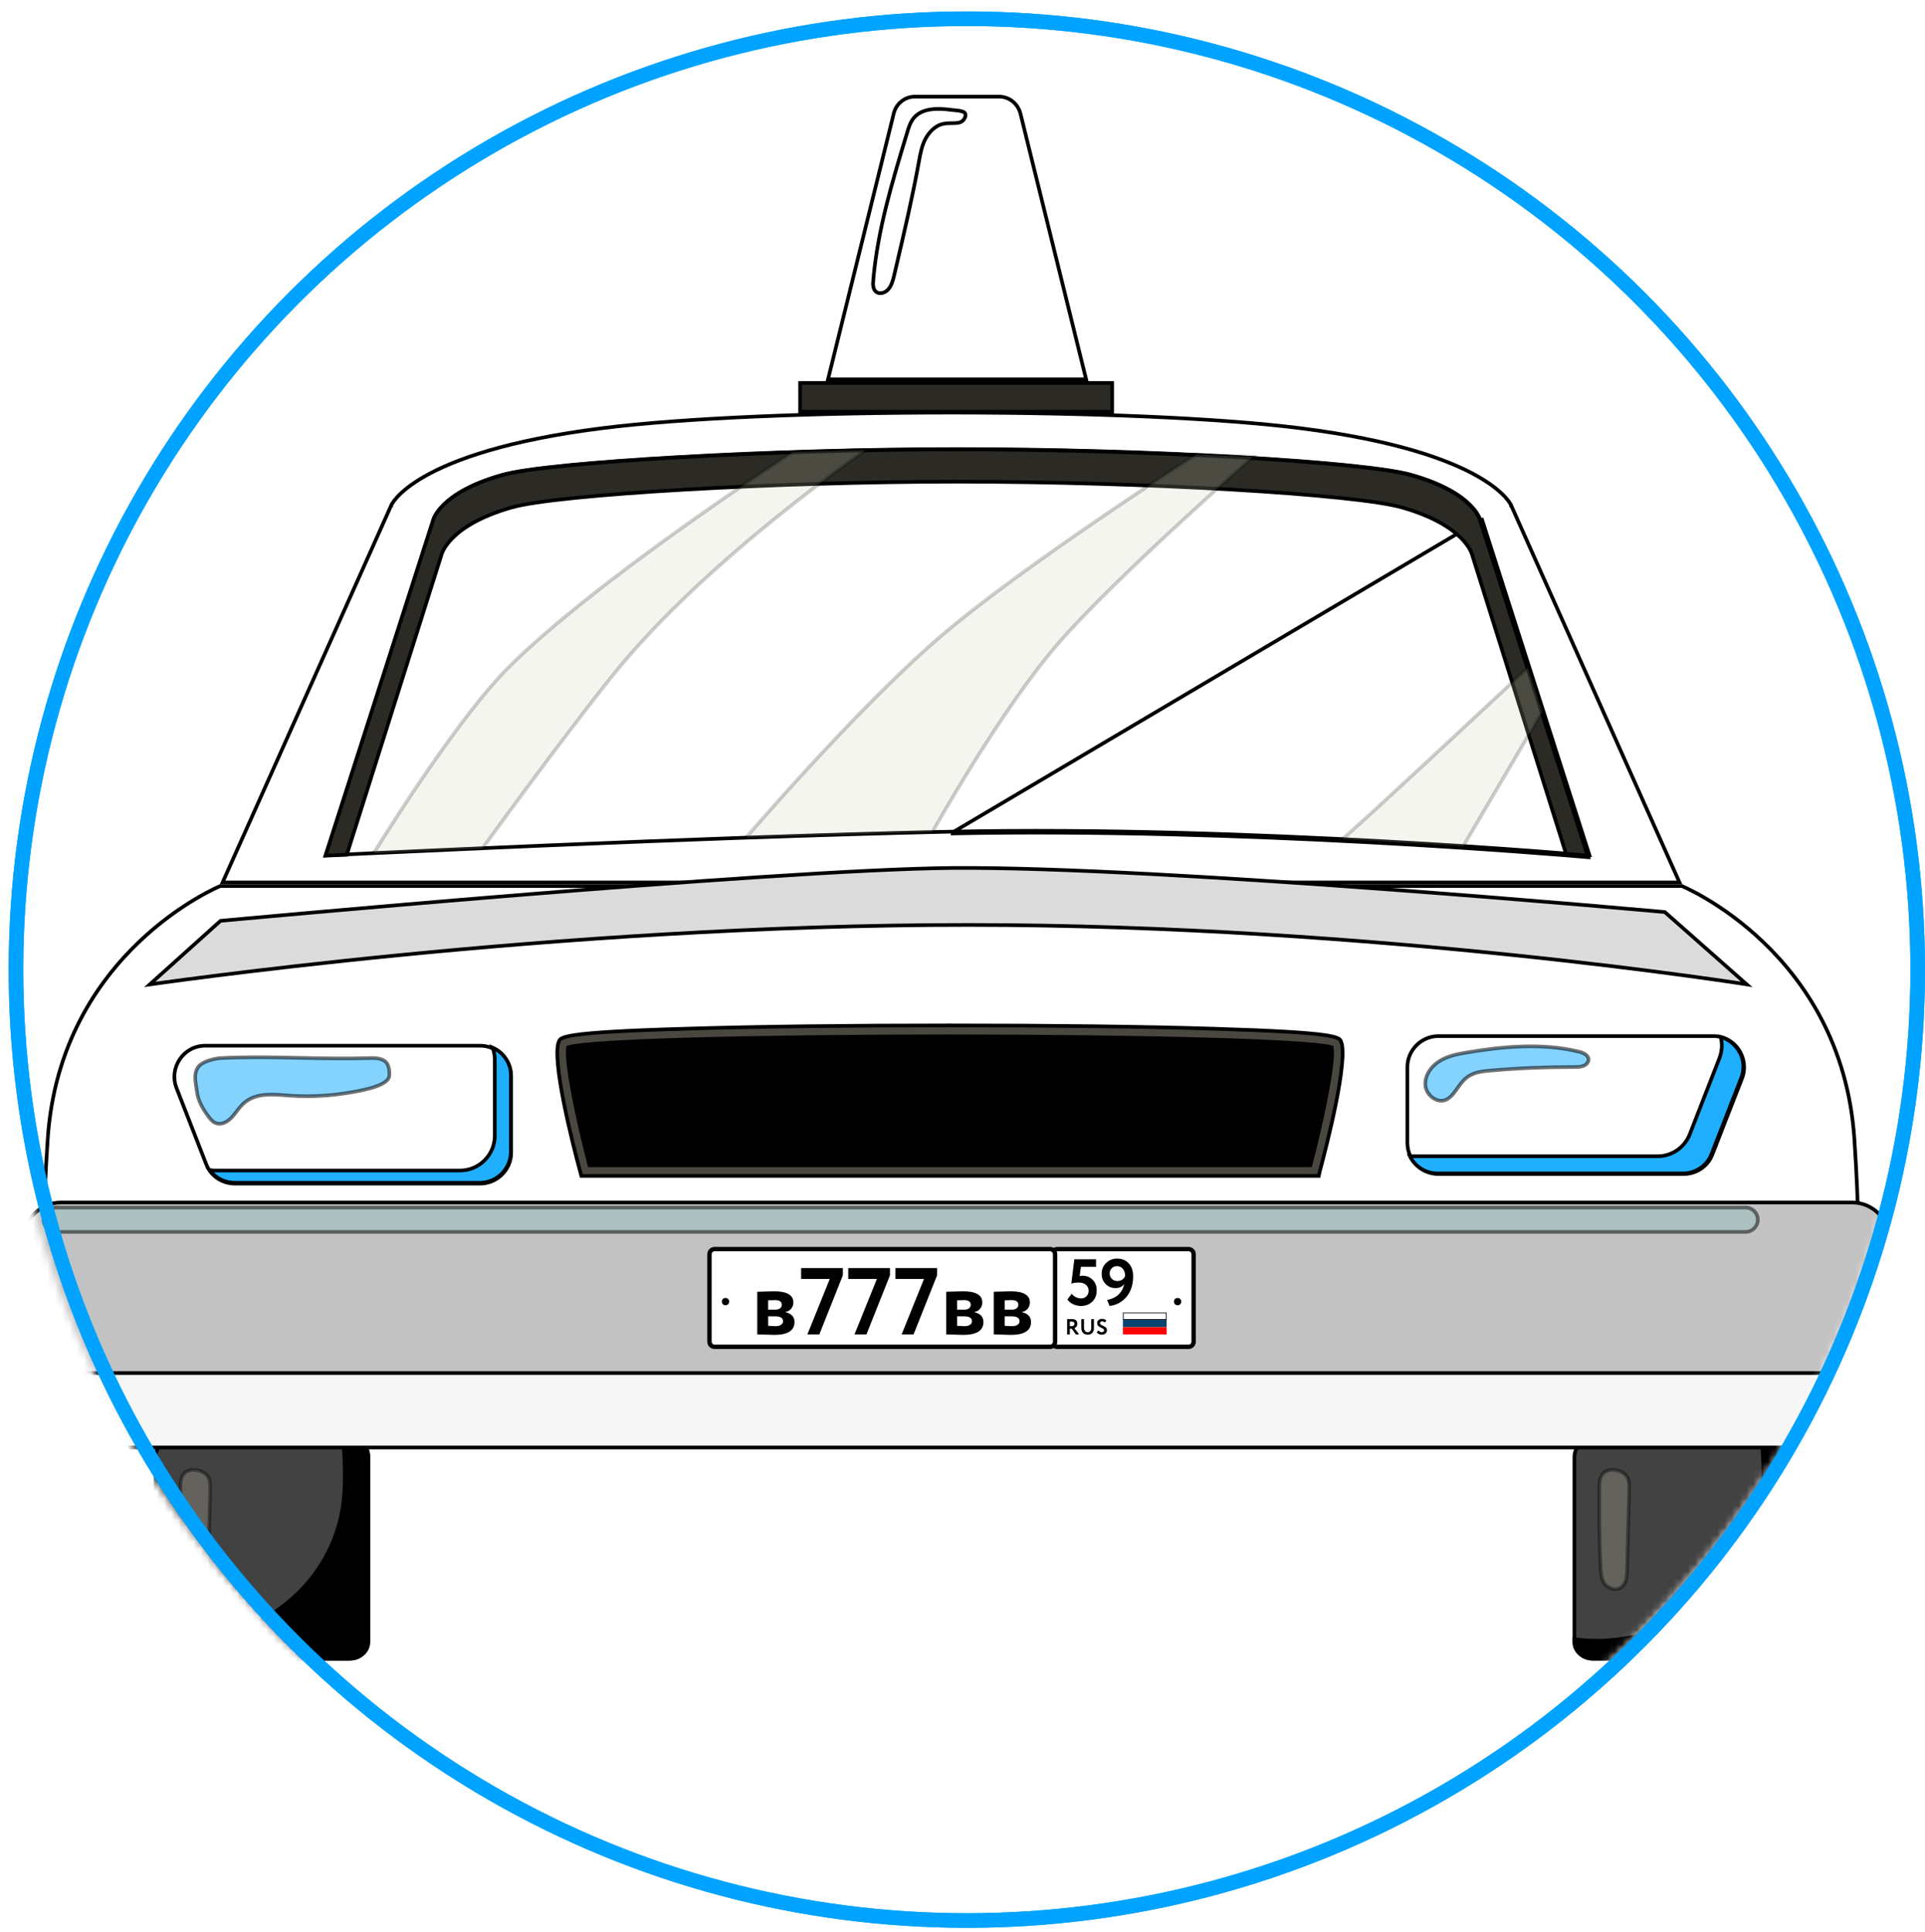
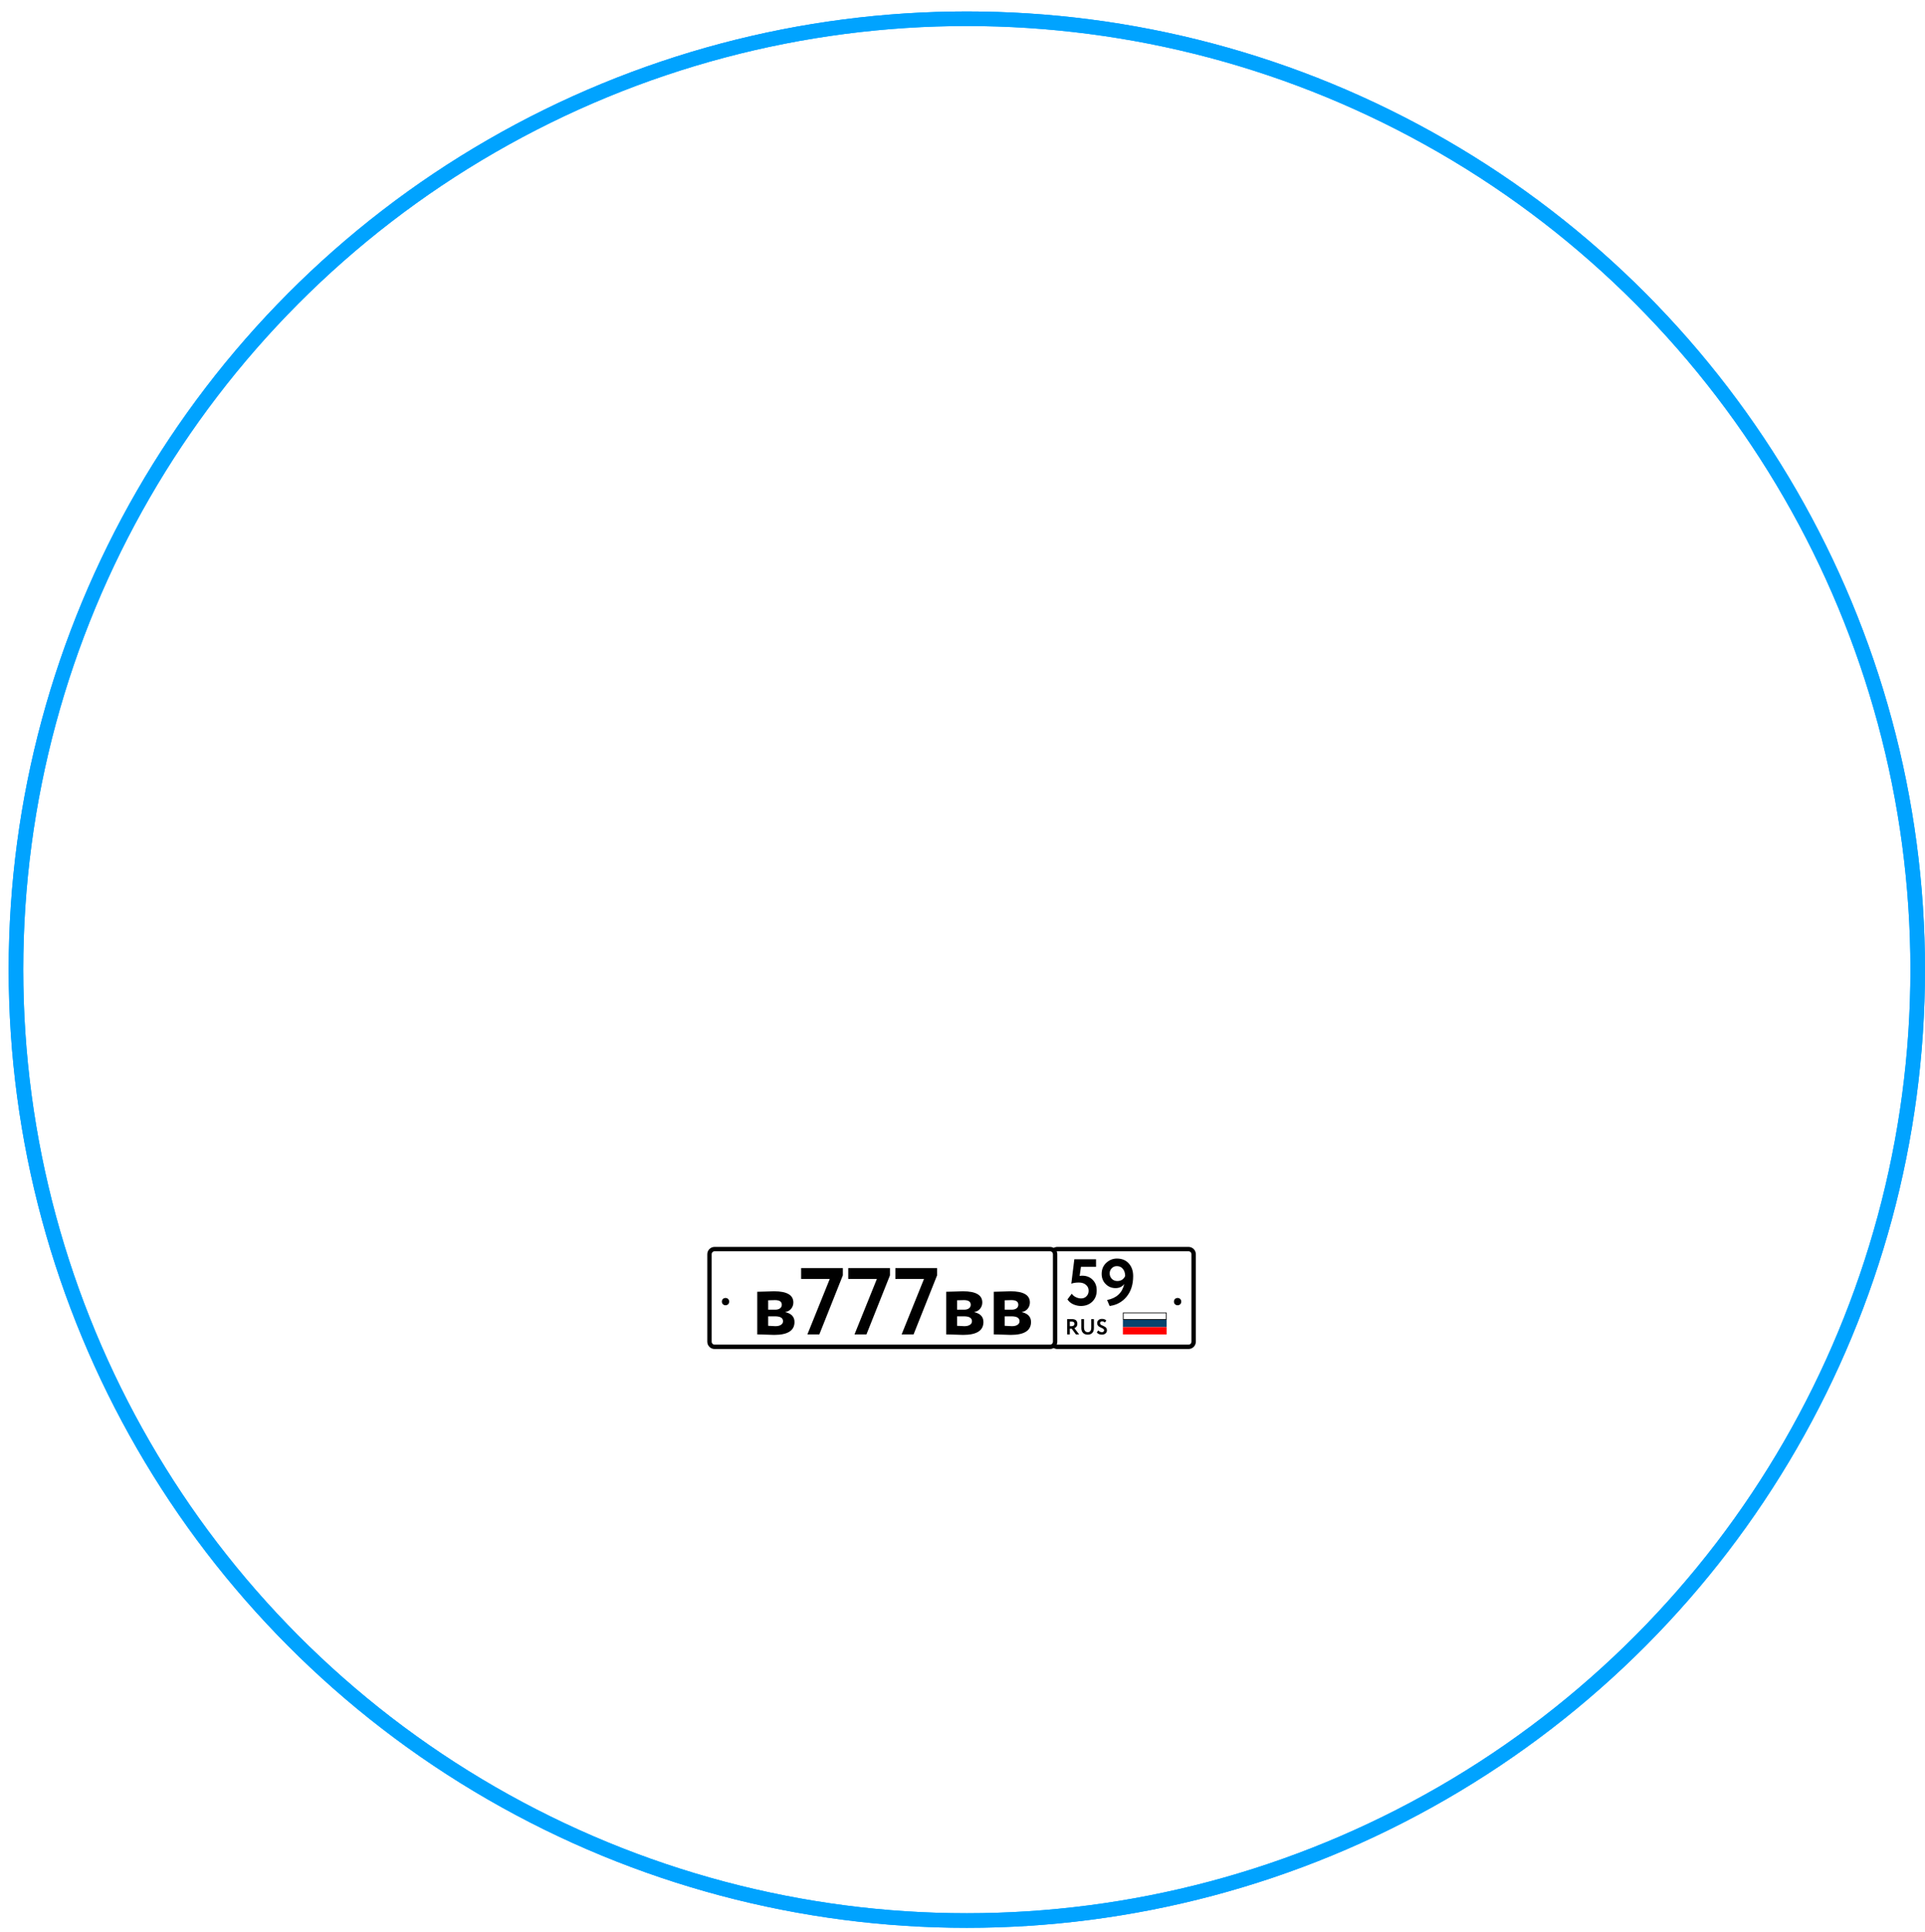
<svg xmlns="http://www.w3.org/2000/svg" width="264" height="265" viewBox="0 0 264 265" fill="none">
  <g filter="url(#filter0_b)">
    <circle cx="132.595" cy="132.973" r="131.405" fill="white" />
    <circle cx="132.595" cy="132.973" r="130.405" stroke="#00A3FF" stroke-width="2" />
  </g>
  <mask id="mask0" maskUnits="userSpaceOnUse" x="0" y="0" width="263" height="263">
-     <circle cx="131.405" cy="131.405" r="130.405" fill="white" stroke="#00A3FF" stroke-width="2" />
-   </mask>
+     </mask>
  <g mask="url(#mask0)">
    <path d="M218.341 197.388H242.679C244.011 197.388 245.1 198.444 245.1 199.809V225.05C245.1 226.379 244.008 227.471 242.679 227.471H218.341C217.012 227.471 215.92 226.379 215.92 225.05V199.809C215.92 198.48 217.012 197.388 218.341 197.388Z" fill="#424242" stroke="black" stroke-width="0.5" />
-     <path d="M232.513 220.893L232.513 220.893C237.46 217.506 240.582 212.406 241.496 207.074C241.998 204.165 241.852 201.227 241.708 198.319C241.692 198.008 241.677 197.698 241.662 197.388H242.416C243.943 197.388 245.095 198.408 245.063 199.576L245.063 199.576V199.583V225.276C245.063 226.454 243.936 227.471 242.416 227.471H218.566C217.082 227.471 215.92 226.453 215.92 225.276V224.811C221.732 225.594 227.911 224.036 232.513 220.893Z" fill="black" stroke="black" stroke-width="0.5" />
    <path opacity="0.4" d="M219.344 203.723L219.344 203.723V203.72C219.344 203.248 219.408 202.771 219.618 202.388C219.821 202.019 220.169 201.716 220.792 201.597C221.213 201.53 221.695 201.589 222.124 201.749C222.556 201.911 222.908 202.165 223.095 202.462L223.095 202.462L223.097 202.464C223.437 202.99 223.435 203.602 223.433 204.283C223.433 204.332 223.433 204.382 223.433 204.431C223.377 206.274 223.33 208.117 223.283 209.958L223.283 209.959C223.236 211.8 223.189 213.641 223.132 215.482C223.127 215.56 223.122 215.636 223.117 215.711C223.089 216.164 223.064 216.568 222.889 216.976C222.689 217.442 222.298 217.824 221.759 217.919L221.759 217.919L221.755 217.92C221.092 218.046 220.356 217.631 219.98 217.088C219.644 216.547 219.569 215.857 219.531 215.18L219.531 215.179C219.306 211.389 219.306 207.559 219.344 203.723Z" fill="#969283" stroke="black" stroke-width="0.5" />
    <path d="M23.745 197.388H48.084C49.415 197.388 50.504 198.444 50.504 199.809V225.05C50.504 226.379 49.413 227.471 48.084 227.471H23.745C22.416 227.471 21.324 226.379 21.324 225.05V199.809C21.324 198.48 22.416 197.388 23.745 197.388Z" fill="#424242" stroke="black" stroke-width="0.5" />
    <path d="M37.955 220.893L37.955 220.893C42.902 217.506 46.024 212.406 46.938 207.074C47.44 204.165 47.294 201.227 47.15 198.318C47.134 198.007 47.119 197.697 47.104 197.388H47.858C49.343 197.388 50.505 198.406 50.505 199.583V225.276C50.505 226.454 49.378 227.471 47.858 227.471H24.008C22.524 227.471 21.362 226.453 21.362 225.276V224.811C27.174 225.594 33.353 224.036 37.955 220.893Z" fill="black" stroke="black" stroke-width="0.5" />
    <path d="M207.237 69.292L207.237 69.292L207.237 69.293L207.237 69.293L207.238 69.293L207.241 69.302L230.332 121.013H130.429H30.526L53.654 69.302L53.654 69.302L53.657 69.293L53.657 69.293L53.658 69.293L53.658 69.292L53.658 69.292L53.663 69.281C53.665 69.277 53.667 69.271 53.671 69.263C53.675 69.254 53.681 69.243 53.688 69.229C53.712 69.181 53.753 69.106 53.814 69.008C53.937 68.812 54.145 68.522 54.477 68.159C55.141 67.435 56.303 66.421 58.284 65.299C62.248 63.053 69.483 60.38 82.535 58.727L82.504 58.479L82.535 58.727C105.085 55.871 155.848 55.871 178.36 58.727L178.391 58.479L178.36 58.727C191.412 60.38 198.647 63.053 202.611 65.299C204.592 66.421 205.754 67.435 206.418 68.159C206.75 68.522 206.958 68.812 207.081 69.008C207.142 69.106 207.183 69.181 207.207 69.229C207.219 69.253 207.227 69.271 207.232 69.281L207.237 69.292Z" fill="white" stroke="black" stroke-width="0.5" />
    <path d="M30.175 121.52L30.19 121.513H130.429H230.667L230.682 121.52C230.723 121.537 230.784 121.564 230.864 121.599C231.024 121.671 231.26 121.779 231.561 121.926C232.164 122.221 233.028 122.672 234.072 123.294C236.16 124.537 238.963 126.465 241.82 129.198C247.532 134.662 253.457 143.343 254.317 156.227C255.614 175.701 254.512 186.308 253.097 192.037C252.389 194.9 251.605 196.537 251.009 197.452C250.711 197.908 250.46 198.184 250.29 198.343C250.205 198.422 250.14 198.473 250.099 198.501C250.097 198.503 250.095 198.504 250.094 198.505H130.429H10.764C10.762 198.504 10.76 198.503 10.758 198.501C10.717 198.473 10.652 198.422 10.567 198.343C10.397 198.184 10.146 197.908 9.848 197.452C9.252 196.537 8.468 194.9 7.761 192.037C6.345 186.308 5.243 175.701 6.54 156.227C7.4 143.343 13.325 134.662 19.037 129.198C21.894 126.465 24.697 124.537 26.785 123.294C27.829 122.672 28.693 122.221 29.296 121.926C29.597 121.779 29.833 121.671 29.993 121.599C30.073 121.564 30.134 121.537 30.175 121.52Z" fill="white" stroke="black" stroke-width="0.5" />
    <path d="M28.268 159.622L28.268 159.622L28.266 159.618L24.204 149.199C24.204 149.199 24.204 149.199 24.204 149.199C23.137 146.425 25.166 143.407 28.146 143.407H65.839C68.184 143.407 70.103 145.327 70.103 147.671V158.091C70.103 160.397 68.185 162.318 65.839 162.318H32.209C30.465 162.318 28.869 161.25 28.268 159.622Z" fill="white" stroke="black" stroke-width="0.5" />
    <path d="M70.066 147.516L70.066 147.516V147.52V157.94C70.066 160.285 68.146 162.205 65.802 162.205H32.172C30.804 162.205 29.545 161.552 28.752 160.459C28.986 160.499 29.224 160.523 29.463 160.523H63.093C65.714 160.523 67.857 158.379 67.857 155.759V145.339C67.857 144.753 67.749 144.189 67.55 143.663C69.048 144.312 70.097 145.803 70.066 147.516Z" fill="#20AFFF" stroke="black" stroke-width="0.5" />
    <path d="M234.848 158.302L234.848 158.302L234.846 158.306C234.245 159.934 232.649 161.001 230.905 161.001H197.275C194.932 161.001 193.048 159.121 193.011 156.773V146.355C193.011 144.01 194.93 142.091 197.275 142.091H234.968C237.948 142.091 239.977 145.108 238.911 147.882C238.91 147.882 238.91 147.882 238.91 147.883L234.848 158.302Z" fill="white" stroke="black" stroke-width="0.5" />
    <path d="M193.352 158.549C193.465 158.56 193.583 158.567 193.701 158.567H227.332C229.278 158.567 231.025 157.375 231.74 155.549L231.74 155.549L235.803 145.129L235.803 145.126C236.179 144.137 236.232 143.139 235.981 142.216C238.3 142.852 239.736 145.427 238.798 147.805L238.798 147.806L234.735 158.226L234.735 158.226L234.733 158.23C234.132 159.858 232.536 160.926 230.792 160.926H197.162C195.5 160.926 194.047 159.969 193.352 158.549Z" fill="#20AFFF" stroke="black" stroke-width="0.5" />
    <path d="M77.532 143.279C77.537 143.275 77.544 143.271 77.554 143.266C77.597 143.242 77.668 143.212 77.773 143.18C77.982 143.116 78.288 143.051 78.691 142.987C79.496 142.859 80.655 142.739 82.122 142.628C85.054 142.406 89.194 142.221 94.141 142.073C104.036 141.777 117.149 141.629 130.264 141.629C143.379 141.629 156.494 141.777 166.393 142.073C171.343 142.221 175.486 142.406 178.421 142.628C179.89 142.739 181.051 142.859 181.858 142.987C182.263 143.051 182.57 143.116 182.78 143.18C182.885 143.212 182.957 143.242 183.001 143.266C183.012 143.272 183.019 143.277 183.024 143.28C183.126 143.532 183.177 143.973 183.168 144.591C183.159 145.217 183.09 145.988 182.976 146.855C182.748 148.587 182.345 150.676 181.908 152.696C181.472 154.714 181.002 156.658 180.642 158.098C180.461 158.818 180.309 159.411 180.201 159.825C180.15 160.021 180.109 160.176 180.08 160.286H80.476C80.447 160.177 80.406 160.021 80.355 159.826C80.247 159.413 80.094 158.821 79.914 158.103C79.554 156.666 79.084 154.726 78.648 152.71C78.211 150.693 77.808 148.605 77.58 146.871C77.466 146.004 77.397 145.23 77.388 144.602C77.379 143.981 77.43 143.536 77.532 143.279ZM183.014 143.255L183.014 143.257L183.014 143.255Z" fill="black" stroke="black" stroke-width="0.5" />
    <path d="M79.586 160.735L79.585 160.733C79.097 158.949 78.092 155.08 77.346 151.341C76.973 149.471 76.666 147.638 76.519 146.116C76.446 145.356 76.414 144.678 76.432 144.114C76.451 143.546 76.522 143.117 76.64 142.841C76.683 142.739 76.713 142.672 76.764 142.607C76.811 142.545 76.887 142.475 77.03 142.399C77.329 142.242 77.892 142.077 79.012 141.918C81.244 141.6 85.575 141.318 94.135 141.074L94.135 141.074C103.724 140.773 116.549 140.623 130.278 140.623C144.007 140.623 156.869 140.773 166.421 141.074L166.421 141.074C174.981 141.337 179.312 141.619 181.544 141.932C182.666 142.089 183.228 142.251 183.527 142.406C183.671 142.48 183.746 142.549 183.793 142.609C183.843 142.673 183.873 142.74 183.917 142.841C184.034 143.117 184.105 143.545 184.124 144.113C184.143 144.675 184.11 145.352 184.037 146.111C183.891 147.63 183.583 149.459 183.21 151.327C182.464 155.062 181.459 158.93 180.971 160.734L180.969 160.74L180.968 160.747L180.859 161.264H79.725L79.586 160.735ZM80.795 159.621L80.844 159.808H81.037H179.52H179.713L179.761 159.621C180.609 156.381 181.4 152.915 181.947 150.021C182.22 148.574 182.433 147.268 182.561 146.204C182.688 145.148 182.735 144.305 182.664 143.799L182.641 143.634L182.48 143.592C181.67 143.377 179.686 143.181 176.776 143.005C173.854 142.829 169.971 142.671 165.34 142.54C156.079 142.276 143.822 142.116 130.278 142.116C116.734 142.116 104.478 142.267 95.216 142.525C90.586 142.655 86.702 142.811 83.78 142.99C82.319 143.079 81.096 143.173 80.14 143.273C79.189 143.372 78.486 143.478 78.073 143.592L77.915 143.636L77.893 143.799C77.822 144.305 77.869 145.148 77.995 146.204C78.123 147.268 78.336 148.574 78.609 150.021C79.156 152.915 79.947 156.381 80.795 159.621Z" fill="#494740" stroke="black" stroke-width="0.5" />
    <path d="M203.012 71.322L203.012 71.322L203.011 71.318C203.01 71.313 203.007 71.305 203.004 71.293C202.997 71.269 202.986 71.231 202.968 71.181C202.932 71.08 202.87 70.929 202.768 70.737C202.564 70.354 202.2 69.808 201.562 69.182C200.287 67.929 197.91 66.348 193.521 65.116L193.52 65.115C191.946 64.671 188.91 64.226 184.812 63.809C180.722 63.394 175.591 63.008 169.837 62.679C158.331 62.021 144.342 61.589 131.219 61.589C118.829 61.589 104.84 62.021 93.15 62.679C87.304 63.008 82.036 63.394 77.83 63.809C73.617 64.226 70.491 64.671 68.916 65.115L68.916 65.116C64.527 66.348 62.15 67.929 60.875 69.182C60.237 69.808 59.873 70.354 59.669 70.737C59.567 70.929 59.505 71.08 59.469 71.181C59.451 71.231 59.44 71.269 59.433 71.293C59.43 71.305 59.428 71.313 59.426 71.318L59.425 71.322L59.425 71.323L59.425 71.323L59.425 71.323C59.425 71.323 59.425 71.323 59.425 71.323L59.423 71.334L59.419 71.346L44.67 117.31L44.913 117.298C45.309 117.279 45.895 117.251 46.652 117.215C48.166 117.142 50.366 117.038 53.109 116.911C58.595 116.657 66.254 116.312 74.946 115.945C92.33 115.211 113.85 114.393 130.386 114.054M203.012 71.322L130.391 114.304M203.012 71.322L203.012 71.323L203.012 71.323L203.012 71.323L203.014 71.334L203.018 71.346L217.725 117.296M203.012 71.322C203.012 71.322 203.012 71.322 203.256 71.27L218.077 117.577L217.995 117.319L217.964 117.316C217.904 117.311 217.824 117.304 217.725 117.296M130.386 114.054L130.391 114.304M130.386 114.054C130.386 114.054 130.386 114.054 130.386 114.054L130.391 114.304M130.386 114.054C150.915 113.622 172.844 114.44 189.638 115.367C198.036 115.83 205.151 116.32 210.166 116.695C212.674 116.882 214.657 117.04 216.013 117.152C216.692 117.208 217.213 117.252 217.565 117.282C217.623 117.287 217.676 117.291 217.725 117.296M130.391 114.304C169.614 113.478 213.956 117.22 217.807 117.554L217.725 117.296" fill="white" stroke="black" stroke-width="0.5" />
    <path d="M44.633 117.345L59.381 71.384L59.385 71.372L59.387 71.361L59.388 71.36L59.388 71.36L59.388 71.36L59.388 71.36L59.389 71.356C59.389 71.354 59.389 71.352 59.39 71.35C59.391 71.345 59.393 71.339 59.395 71.331C59.402 71.307 59.413 71.269 59.431 71.219C59.467 71.118 59.529 70.966 59.631 70.775C59.835 70.392 60.199 69.846 60.837 69.219C62.112 67.967 64.489 66.386 68.878 65.153L68.879 65.153C70.453 64.709 73.579 64.263 77.793 63.847C81.998 63.431 87.267 63.046 93.112 62.717C104.802 62.059 118.791 61.627 131.181 61.627C144.304 61.627 158.293 62.059 169.8 62.717C175.553 63.046 180.684 63.431 184.775 63.847C188.872 64.263 191.908 64.708 193.483 65.153L193.483 65.153C197.873 66.386 200.249 67.967 201.525 69.219C202.162 69.846 202.527 70.392 202.73 70.775C202.832 70.966 202.894 71.118 202.93 71.219C202.948 71.269 202.96 71.307 202.966 71.331C202.97 71.343 202.972 71.351 202.973 71.356L202.974 71.359L202.974 71.36L202.974 71.36L202.974 71.36L202.974 71.361L202.977 71.372L202.98 71.384L217.724 117.332C217.585 117.32 217.409 117.304 217.196 117.286C216.633 117.237 215.815 117.166 214.767 117.079L201.918 76.171L201.917 76.167C201.915 76.157 201.911 76.143 201.906 76.126C201.897 76.091 201.883 76.043 201.862 75.981C201.819 75.858 201.75 75.685 201.64 75.471C201.419 75.043 201.035 74.455 200.377 73.793C199.062 72.468 196.66 70.85 192.303 69.6C190.717 69.142 187.708 68.693 183.705 68.278C179.694 67.861 174.667 67.475 169.034 67.146C157.768 66.487 144.07 66.054 131.218 66.054C119.082 66.054 105.384 66.487 93.939 67.146C88.217 67.475 83.056 67.861 78.934 68.277C74.82 68.693 71.72 69.141 70.134 69.6C65.776 70.85 63.375 72.468 62.06 73.793C61.402 74.455 61.018 75.043 60.797 75.471C60.687 75.685 60.617 75.858 60.575 75.981C60.554 76.043 60.54 76.091 60.53 76.126C60.526 76.143 60.522 76.157 60.52 76.167L60.519 76.17L47.56 117.22C46.533 117.256 45.728 117.291 45.17 117.318C44.953 117.328 44.773 117.338 44.633 117.345Z" fill="#2B2A25" stroke="black" stroke-width="0.5" />
    <path d="M228.202 125.067L228.318 125.078L239.541 134.991C239.165 134.933 238.668 134.857 238.055 134.766C236.533 134.54 234.297 134.216 231.438 133.828C225.722 133.052 217.518 132.017 207.57 130.983C187.675 128.913 160.797 126.843 132.874 126.843C104.443 126.825 76.155 128.894 54.976 130.968C44.386 132.005 35.573 133.044 29.407 133.823C26.325 134.212 23.903 134.537 22.253 134.764C21.53 134.864 20.956 134.945 20.538 135.004L30.245 126.281L30.381 126.269L31.02 126.21C31.581 126.158 32.407 126.083 33.468 125.986C35.588 125.794 38.645 125.518 42.391 125.186C49.881 124.523 60.126 123.637 71.14 122.744C93.172 120.957 118.272 119.143 130.581 119.03C145.108 118.917 169.559 120.43 190.387 121.973C200.798 122.744 210.302 123.522 217.202 124.107C220.652 124.4 223.452 124.645 225.389 124.816C226.357 124.901 227.11 124.969 227.621 125.015L228.202 125.067Z" fill="#DBDBDB" stroke="black" stroke-width="0.5" />
    <path d="M6.333 181.853H254.599C254.046 189.324 252.899 193.509 251.897 195.821C251.39 196.99 250.921 197.677 250.588 198.067C250.422 198.261 250.289 198.382 250.202 198.452C250.173 198.475 250.149 198.493 250.13 198.506H130.466H10.802C10.783 198.493 10.759 198.475 10.73 198.452C10.643 198.382 10.51 198.261 10.344 198.067C10.011 197.677 9.542 196.99 9.035 195.821C8.033 193.509 6.886 189.324 6.333 181.853Z" fill="#F6F6F6" stroke="black" stroke-width="0.5" />
    <path d="M254.022 188.296H8.342C5.546 188.296 3.25 186 3.25 183.204V170C3.25 167.204 5.546 164.909 8.342 164.909H254.022C256.818 164.909 259.114 167.204 259.114 170V183.204C259.114 186.001 256.855 188.296 254.022 188.296Z" fill="#C2C2C2" stroke="black" stroke-width="0.5" />
    <path opacity="0.5" d="M239.406 168.939H7.645C6.729 168.939 5.976 168.185 5.976 167.27C5.976 166.355 6.729 165.602 7.645 165.602H239.406C240.322 165.602 241.075 166.355 241.075 167.27C241.075 168.185 240.322 168.939 239.406 168.939Z" fill="#97C1BF" stroke="black" stroke-width="0.5" />
    <path opacity="0.55" d="M30.34 145.1L30.34 145.1C33.867 144.931 37.151 144.987 40.47 145.058C40.677 145.062 40.883 145.066 41.09 145.071C44.207 145.138 47.371 145.206 50.8 145.1L50.8 145.1C51.941 145.063 52.576 145.288 52.93 145.658C53.286 146.03 53.42 146.61 53.401 147.44L53.401 147.44V147.446C53.401 147.868 53.094 148.255 52.449 148.609C51.813 148.958 50.919 149.234 49.91 149.459C46.547 150.206 43.035 150.505 39.601 150.243L39.601 150.243C39.476 150.234 39.35 150.224 39.224 150.215C38.327 150.145 37.381 150.072 36.479 150.14C35.444 150.217 34.439 150.48 33.595 151.162C33.214 151.464 32.907 151.832 32.623 152.196C32.561 152.276 32.501 152.355 32.44 152.433C32.22 152.72 32.007 152.998 31.764 153.255C31.148 153.907 30.312 154.303 29.592 154.022L29.59 154.021C29.177 153.862 28.876 153.506 28.574 153.092L28.574 153.092L28.572 153.089C27.791 152.047 27.146 150.924 27.003 149.674L27.003 149.674L27.002 149.667C26.976 149.482 26.947 149.304 26.919 149.13C26.845 148.664 26.776 148.233 26.769 147.813C26.761 147.254 26.866 146.75 27.216 146.281C27.508 145.91 28.067 145.62 28.694 145.417C29.312 145.217 29.948 145.117 30.34 145.1Z" fill="#20AFFF" stroke="black" stroke-width="0.5" />
    <path opacity="0.55" d="M200.89 144.382L200.89 144.382C205.961 143.518 211.375 142.999 216.402 144.191L216.402 144.191L216.408 144.192C216.749 144.264 217.111 144.387 217.39 144.57C217.667 144.752 217.838 144.975 217.866 145.248C217.891 145.601 217.609 146.001 217.198 146.159L217.198 146.159L217.191 146.162C216.795 146.327 216.321 146.331 215.783 146.331C211.977 146.331 208.209 146.481 204.402 146.82C203.315 146.895 202.077 147.047 201.146 147.775C200.621 148.186 200.222 148.747 199.855 149.264C199.776 149.374 199.699 149.483 199.622 149.588C199.173 150.2 198.735 150.693 198.106 150.893C197.541 151.053 196.936 150.887 196.439 150.51C195.939 150.131 195.575 149.558 195.491 148.954C195.32 147.721 196.076 146.45 197.155 145.694L197.155 145.694L197.158 145.692C198.199 144.938 199.541 144.607 200.89 144.382Z" fill="#20AFFF" stroke="black" stroke-width="0.5" />
    <path opacity="0.4" d="M24.747 203.723L24.747 203.723V203.72C24.747 203.248 24.812 202.771 25.022 202.388C25.225 202.019 25.573 201.716 26.196 201.597C26.617 201.53 27.098 201.589 27.527 201.749C27.96 201.911 28.312 202.165 28.499 202.462L28.499 202.462L28.501 202.464C28.841 202.99 28.839 203.602 28.837 204.283C28.837 204.332 28.837 204.382 28.837 204.431C28.78 206.274 28.733 208.117 28.686 209.958L28.686 209.959C28.639 211.8 28.593 213.641 28.536 215.482C28.53 215.564 28.525 215.645 28.52 215.724C28.492 216.182 28.466 216.6 28.296 216.97L28.296 216.97L28.293 216.976C28.093 217.442 27.702 217.824 27.163 217.919L27.163 217.919L27.159 217.92C26.829 217.983 26.471 217.914 26.146 217.753C25.82 217.593 25.547 217.35 25.387 217.093C25.048 216.551 24.973 215.859 24.935 215.18L24.935 215.179C24.71 211.389 24.71 207.559 24.747 203.723Z" fill="#969283" stroke="black" stroke-width="0.5" />
    <path opacity="0.2" d="M108.705 62.014L108.725 62.001L118.685 61.725C118.595 61.788 118.497 61.856 118.392 61.93C117.756 62.377 116.832 63.033 115.684 63.87C113.388 65.545 110.192 67.946 106.591 70.85C99.392 76.656 90.564 84.485 84.077 92.556L84.077 92.556C80.387 97.149 75.889 103.124 72.315 107.949C70.528 110.362 68.971 112.488 67.861 114.011C67.306 114.772 66.863 115.383 66.558 115.803C66.406 116.013 66.288 116.176 66.209 116.286L66.159 116.355L51.252 117.006C51.318 116.899 51.398 116.77 51.489 116.623C51.803 116.118 52.26 115.387 52.831 114.487C53.974 112.686 55.576 110.206 57.413 107.486C61.09 102.04 65.696 95.654 69.44 91.835C75.48 85.72 85.31 78.254 93.642 72.311C97.806 69.341 101.592 66.754 104.337 64.909C105.709 63.987 106.821 63.25 107.59 62.744C107.974 62.491 108.273 62.296 108.475 62.164C108.576 62.098 108.654 62.047 108.705 62.014Z" fill="#CECDB6" stroke="black" stroke-width="0.5" />
    <path opacity="0.2" d="M144.948 88.448L144.947 88.448C140.966 93.091 136.679 99.537 133.39 104.814C131.745 107.455 130.349 109.806 129.363 111.497C128.871 112.342 128.481 113.023 128.214 113.492C128.08 113.727 127.978 113.909 127.908 114.032L127.872 114.096L102.323 114.865C102.41 114.764 102.512 114.645 102.629 114.511C103.066 114.006 103.705 113.272 104.507 112.36C106.112 110.537 108.373 108.001 110.995 105.154C116.241 99.456 122.929 92.515 128.711 87.521C134.492 82.528 143.341 76.225 150.751 71.166C154.455 68.637 157.797 66.421 160.213 64.837C161.421 64.045 162.397 63.411 163.072 62.975C163.409 62.757 163.671 62.589 163.848 62.475L164.05 62.345L164.052 62.344L171.813 62.654C171.705 62.75 171.578 62.861 171.436 62.987C170.891 63.469 170.104 64.166 169.135 65.033C167.197 66.765 164.53 69.171 161.613 71.867C155.783 77.255 148.946 83.809 144.948 88.448Z" fill="#CECDB6" stroke="black" stroke-width="0.5" />
    <path opacity="0.2" d="M184.112 115.072C184.305 114.907 184.547 114.695 184.832 114.443C185.576 113.783 186.618 112.841 187.856 111.709C190.333 109.446 193.599 106.426 196.853 103.404C200.107 100.383 203.349 97.361 205.778 95.093C206.993 93.96 208.004 93.015 208.711 92.354L209.532 91.586L209.534 91.584L211.486 97.647L200.673 116.04L184.112 115.072Z" fill="#CECDB6" stroke="black" stroke-width="0.5" />
    <path d="M109.725 52.523H152.523V56.461H109.725V52.523Z" fill="#2B2A25" stroke="black" stroke-width="0.5" />
-     <path d="M125.463 13.25H137.012C138.362 13.25 139.544 14.148 139.93 15.509L148.956 52.023H131.933H130.579H113.557L122.583 15.509C122.583 15.508 122.583 15.508 122.583 15.507C122.932 14.184 124.114 13.25 125.463 13.25Z" fill="white" stroke="black" stroke-width="0.5" />
    <path d="M124.385 18.263L124.385 18.263L124.387 18.259C124.613 17.466 124.864 16.691 125.387 16.099C125.955 15.462 126.748 15.141 127.63 15.01C128.512 14.879 129.463 14.941 130.319 15.053C130.43 15.068 130.577 15.081 130.735 15.095C130.777 15.098 130.82 15.102 130.863 15.106C131.074 15.124 131.303 15.147 131.521 15.183C131.741 15.22 131.939 15.267 132.092 15.332C132.251 15.398 132.323 15.466 132.349 15.519L132.349 15.519L132.352 15.524C132.45 15.708 132.432 15.955 132.299 16.208C132.168 16.458 131.948 16.665 131.73 16.753C131.418 16.868 131.072 16.887 130.679 16.892C130.625 16.892 130.57 16.893 130.514 16.893C130.175 16.895 129.805 16.898 129.442 16.967C128.282 17.174 127.403 18.116 126.896 19.091C126.399 20.047 126.203 21.146 126.021 22.168C126.016 22.194 126.011 22.22 126.007 22.247C125.15 26.977 124.042 31.709 122.94 36.419C122.834 36.869 122.729 37.319 122.624 37.768C122.433 38.532 122.256 39.217 121.782 39.725C121.555 39.968 121.238 40.138 120.922 40.19C120.609 40.242 120.317 40.175 120.104 39.976L120.103 39.975C119.912 39.8 119.807 39.557 119.761 39.269C119.715 38.978 119.731 38.657 119.767 38.345L119.768 38.345L119.768 38.338C120.362 31.547 122.353 24.973 124.33 18.445L124.385 18.263Z" fill="white" stroke="black" stroke-width="0.5" />
  </g>
  <g filter="url(#filter1_b)">
    <circle cx="132.595" cy="132.973" r="130.405" stroke="#00A3FF" stroke-width="2" />
  </g>
  <path d="M145 171.3H163C163.387 171.3 163.7 171.613 163.7 172V184C163.7 184.387 163.387 184.7 163 184.7H145C144.613 184.7 144.3 184.387 144.3 184V172C144.3 171.613 144.613 171.3 145 171.3Z" fill="white" stroke="black" stroke-width="0.6" />
  <path d="M146.921 176.048L147.335 172.7H150.314V173.735H148.244L148.064 174.986C148.184 174.962 148.304 174.95 148.424 174.95C149 174.95 149.471 175.133 149.837 175.499C150.215 175.865 150.404 176.351 150.404 176.957C150.404 177.611 150.197 178.133 149.783 178.523C149.375 178.907 148.859 179.099 148.235 179.099C147.893 179.099 147.542 179.021 147.182 178.865C146.846 178.709 146.582 178.487 146.39 178.199L146.984 177.416C147.11 177.608 147.293 177.764 147.533 177.884C147.779 178.004 148.022 178.064 148.262 178.064C148.562 178.064 148.808 177.965 149 177.767C149.198 177.569 149.297 177.314 149.297 177.002C149.297 176.672 149.174 176.405 148.928 176.201C148.688 175.991 148.364 175.886 147.956 175.886C147.518 175.886 147.173 175.94 146.921 176.048ZM155.405 175.004C155.405 176.168 155.099 177.116 154.487 177.848C153.887 178.562 153.116 178.979 152.174 179.099L151.832 178.28C153.134 178.022 153.917 177.29 154.181 176.084C153.905 176.462 153.506 176.651 152.984 176.651C152.456 176.651 152.006 176.465 151.634 176.093C151.268 175.727 151.085 175.262 151.085 174.698C151.085 174.074 151.298 173.567 151.724 173.177C152.144 172.793 152.627 172.601 153.173 172.601C153.863 172.601 154.406 172.823 154.802 173.267C155.204 173.705 155.405 174.284 155.405 175.004ZM154.307 174.995C154.307 174.599 154.205 174.275 154.001 174.023C153.797 173.765 153.521 173.636 153.173 173.636C152.885 173.636 152.648 173.735 152.462 173.933C152.276 174.125 152.183 174.356 152.183 174.626C152.183 174.92 152.279 175.169 152.471 175.373C152.669 175.577 152.924 175.679 153.236 175.679C153.734 175.679 154.091 175.451 154.307 174.995Z" fill="black" />
  <rect x="159.95" y="180.95" width="5.9" height="0.9" transform="rotate(-180 159.95 180.95)" fill="white" stroke="black" stroke-width="0.1" />
  <rect x="160" y="182" width="6" height="1" transform="rotate(-180 160 182)" fill="#07446F" />
  <rect x="160" y="183" width="6" height="1" transform="rotate(-180 160 183)" fill="#FF0000" />
  <path d="M146.717 182.214V183H146.348V180.9C146.452 180.9 146.565 180.899 146.687 180.897C146.809 180.895 146.909 180.894 146.987 180.894C147.495 180.894 147.749 181.11 147.749 181.542C147.749 181.702 147.708 181.834 147.626 181.938C147.544 182.038 147.45 182.106 147.344 182.142L148.001 183H147.554L146.975 182.214H146.717ZM146.969 181.239C146.959 181.239 146.943 181.24 146.921 181.242C146.899 181.242 146.868 181.243 146.828 181.245C146.788 181.245 146.751 181.245 146.717 181.245V181.869H146.957C147.075 181.869 147.171 181.84 147.245 181.782C147.321 181.724 147.359 181.645 147.359 181.545C147.359 181.341 147.229 181.239 146.969 181.239ZM149.655 180.9H150.021V182.13C150.021 182.432 149.942 182.658 149.784 182.808C149.624 182.958 149.425 183.033 149.187 183.033C148.917 183.033 148.7 182.954 148.536 182.796C148.374 182.638 148.293 182.409 148.293 182.109V180.9H148.662V182.031C148.662 182.239 148.706 182.401 148.794 182.517C148.884 182.631 149.015 182.688 149.187 182.688C149.499 182.688 149.655 182.477 149.655 182.055V180.9ZM151.419 182.442C151.419 182.378 151.395 182.322 151.347 182.274C151.301 182.224 151.243 182.184 151.173 182.154C151.103 182.122 151.026 182.086 150.942 182.046C150.86 182.004 150.784 181.961 150.714 181.917C150.644 181.871 150.585 181.808 150.537 181.728C150.491 181.646 150.468 181.552 150.468 181.446C150.468 181.284 150.527 181.147 150.645 181.035C150.767 180.923 150.926 180.867 151.122 180.867C151.388 180.867 151.588 180.942 151.722 181.092L151.524 181.368C151.418 181.264 151.294 181.212 151.152 181.212C151.062 181.212 150.99 181.233 150.936 181.275C150.884 181.317 150.858 181.373 150.858 181.443C150.858 181.479 150.865 181.513 150.879 181.545C150.893 181.575 150.908 181.6 150.924 181.62C150.942 181.64 150.97 181.662 151.008 181.686C151.048 181.71 151.079 181.728 151.101 181.74C151.125 181.75 151.164 181.767 151.218 181.791C151.272 181.815 151.31 181.832 151.332 181.842C151.42 181.882 151.497 181.924 151.563 181.968C151.637 182.012 151.696 182.075 151.74 182.157C151.786 182.239 151.809 182.333 151.809 182.439C151.809 182.615 151.742 182.758 151.608 182.868C151.474 182.978 151.307 183.033 151.107 183.033C150.967 183.033 150.828 183.004 150.69 182.946C150.558 182.886 150.468 182.805 150.42 182.703L150.63 182.451C150.686 182.525 150.758 182.583 150.846 182.625C150.936 182.667 151.025 182.688 151.113 182.688C151.205 182.688 151.279 182.666 151.335 182.622C151.391 182.578 151.419 182.518 151.419 182.442Z" fill="black" />
  <path d="M98 171.3H144C144.387 171.3 144.7 171.613 144.7 172V184C144.7 184.387 144.387 184.7 144 184.7H98C97.613 184.7 97.3 184.387 97.3 184V172C97.3 171.613 97.613 171.3 98 171.3Z" fill="white" stroke="black" stroke-width="0.6" />
  <path d="M103.851 183V177.15C103.929 177.15 104.258 177.141 104.839 177.124C105.428 177.098 105.866 177.085 106.152 177.085C107.92 177.085 108.804 177.596 108.804 178.619C108.804 178.948 108.7 179.239 108.492 179.49C108.284 179.733 108.024 179.876 107.712 179.919V179.945C108.544 180.144 108.96 180.595 108.96 181.297C108.96 182.476 108.033 183.065 106.178 183.065C105.909 183.065 105.498 183.052 104.943 183.026C104.804 183.026 104.644 183.022 104.462 183.013C104.289 183.013 104.154 183.009 104.059 183C103.972 183 103.903 183 103.851 183ZM106.282 180.517H105.346V181.817C105.866 181.852 106.195 181.869 106.334 181.869C106.663 181.869 106.919 181.808 107.101 181.687C107.292 181.566 107.387 181.401 107.387 181.193C107.387 180.742 107.019 180.517 106.282 180.517ZM106.282 178.294C105.935 178.294 105.623 178.303 105.346 178.32V179.607H106.321C106.59 179.607 106.806 179.546 106.971 179.425C107.136 179.304 107.218 179.139 107.218 178.931C107.218 178.506 106.906 178.294 106.282 178.294ZM113.795 175.395H109.869V173.9H115.589V174.901L112.365 183H110.727L113.795 175.395ZM120.257 175.395H116.331V173.9H122.051V174.901L118.827 183H117.189L120.257 175.395ZM126.719 175.395H122.793V173.9H128.513V174.901L125.289 183H123.651L126.719 175.395ZM129.762 183V177.15C129.84 177.15 130.17 177.141 130.75 177.124C131.34 177.098 131.777 177.085 132.063 177.085C133.831 177.085 134.715 177.596 134.715 178.619C134.715 178.948 134.611 179.239 134.403 179.49C134.195 179.733 133.935 179.876 133.623 179.919V179.945C134.455 180.144 134.871 180.595 134.871 181.297C134.871 182.476 133.944 183.065 132.089 183.065C131.821 183.065 131.409 183.052 130.854 183.026C130.716 183.026 130.555 183.022 130.373 183.013C130.2 183.013 130.066 183.009 129.97 183C129.884 183 129.814 183 129.762 183ZM132.193 180.517H131.257V181.817C131.777 181.852 132.107 181.869 132.245 181.869C132.575 181.869 132.83 181.808 133.012 181.687C133.203 181.566 133.298 181.401 133.298 181.193C133.298 180.742 132.93 180.517 132.193 180.517ZM132.193 178.294C131.847 178.294 131.535 178.303 131.257 178.32V179.607H132.232C132.501 179.607 132.718 179.546 132.882 179.425C133.047 179.304 133.129 179.139 133.129 178.931C133.129 178.506 132.817 178.294 132.193 178.294ZM136.288 183V177.15C136.366 177.15 136.695 177.141 137.276 177.124C137.865 177.098 138.303 177.085 138.589 177.085C140.357 177.085 141.241 177.596 141.241 178.619C141.241 178.948 141.137 179.239 140.929 179.49C140.721 179.733 140.461 179.876 140.149 179.919V179.945C140.981 180.144 141.397 180.595 141.397 181.297C141.397 182.476 140.469 183.065 138.615 183.065C138.346 183.065 137.934 183.052 137.38 183.026C137.241 183.026 137.081 183.022 136.899 183.013C136.725 183.013 136.591 183.009 136.496 183C136.409 183 136.34 183 136.288 183ZM138.719 180.517H137.783V181.817C138.303 181.852 138.632 181.869 138.771 181.869C139.1 181.869 139.356 181.808 139.538 181.687C139.728 181.566 139.824 181.401 139.824 181.193C139.824 180.742 139.455 180.517 138.719 180.517ZM138.719 178.294C138.372 178.294 138.06 178.303 137.783 178.32V179.607H138.758C139.026 179.607 139.243 179.546 139.408 179.425C139.572 179.304 139.655 179.139 139.655 178.931C139.655 178.506 139.343 178.294 138.719 178.294Z" fill="black" />
  <circle cx="99.5" cy="178.5" r="0.5" fill="black" />
  <circle cx="161.5" cy="178.5" r="0.5" fill="black" />
  <defs>
    <filter id="filter0_b" x="-8.811" y="-8.433" width="282.811" height="282.811" filterUnits="userSpaceOnUse" color-interpolation-filters="sRGB">
      <feFlood flood-opacity="0" result="BackgroundImageFix" />
      <feGaussianBlur in="BackgroundImage" stdDeviation="5" />
      <feComposite in2="SourceAlpha" operator="in" result="effect1_backgroundBlur" />
      <feBlend mode="normal" in="SourceGraphic" in2="effect1_backgroundBlur" result="shape" />
    </filter>
    <filter id="filter1_b" x="-8.811" y="-8.433" width="282.811" height="282.811" filterUnits="userSpaceOnUse" color-interpolation-filters="sRGB">
      <feFlood flood-opacity="0" result="BackgroundImageFix" />
      <feGaussianBlur in="BackgroundImage" stdDeviation="5" />
      <feComposite in2="SourceAlpha" operator="in" result="effect1_backgroundBlur" />
      <feBlend mode="normal" in="SourceGraphic" in2="effect1_backgroundBlur" result="shape" />
    </filter>
  </defs>
</svg>